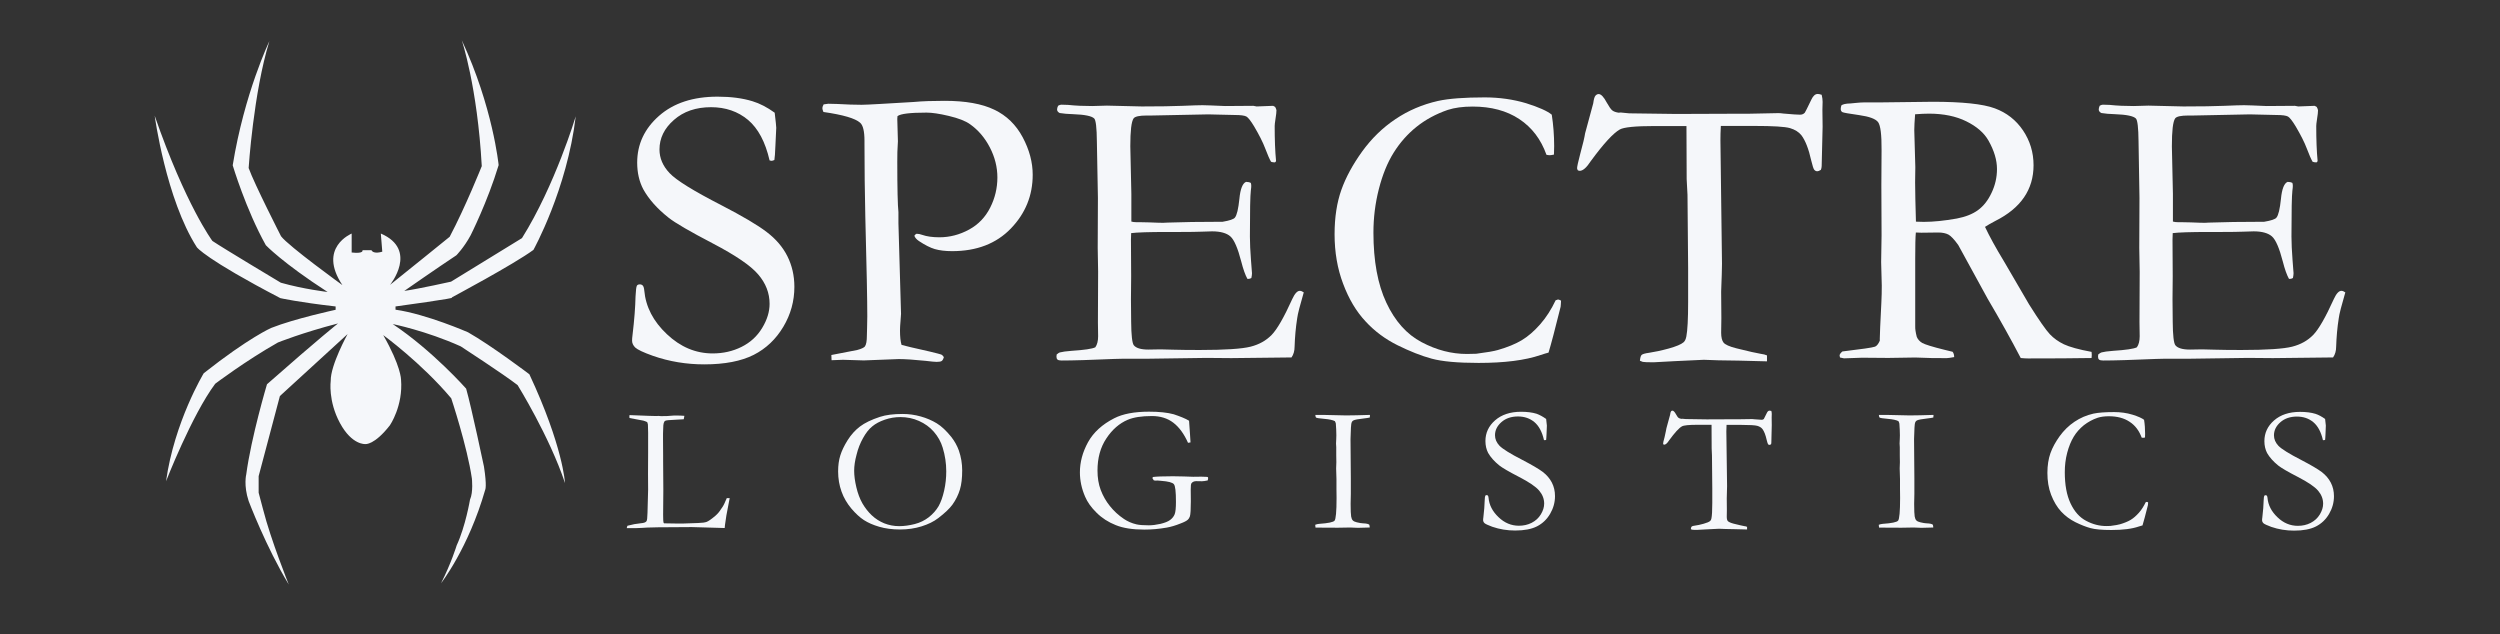
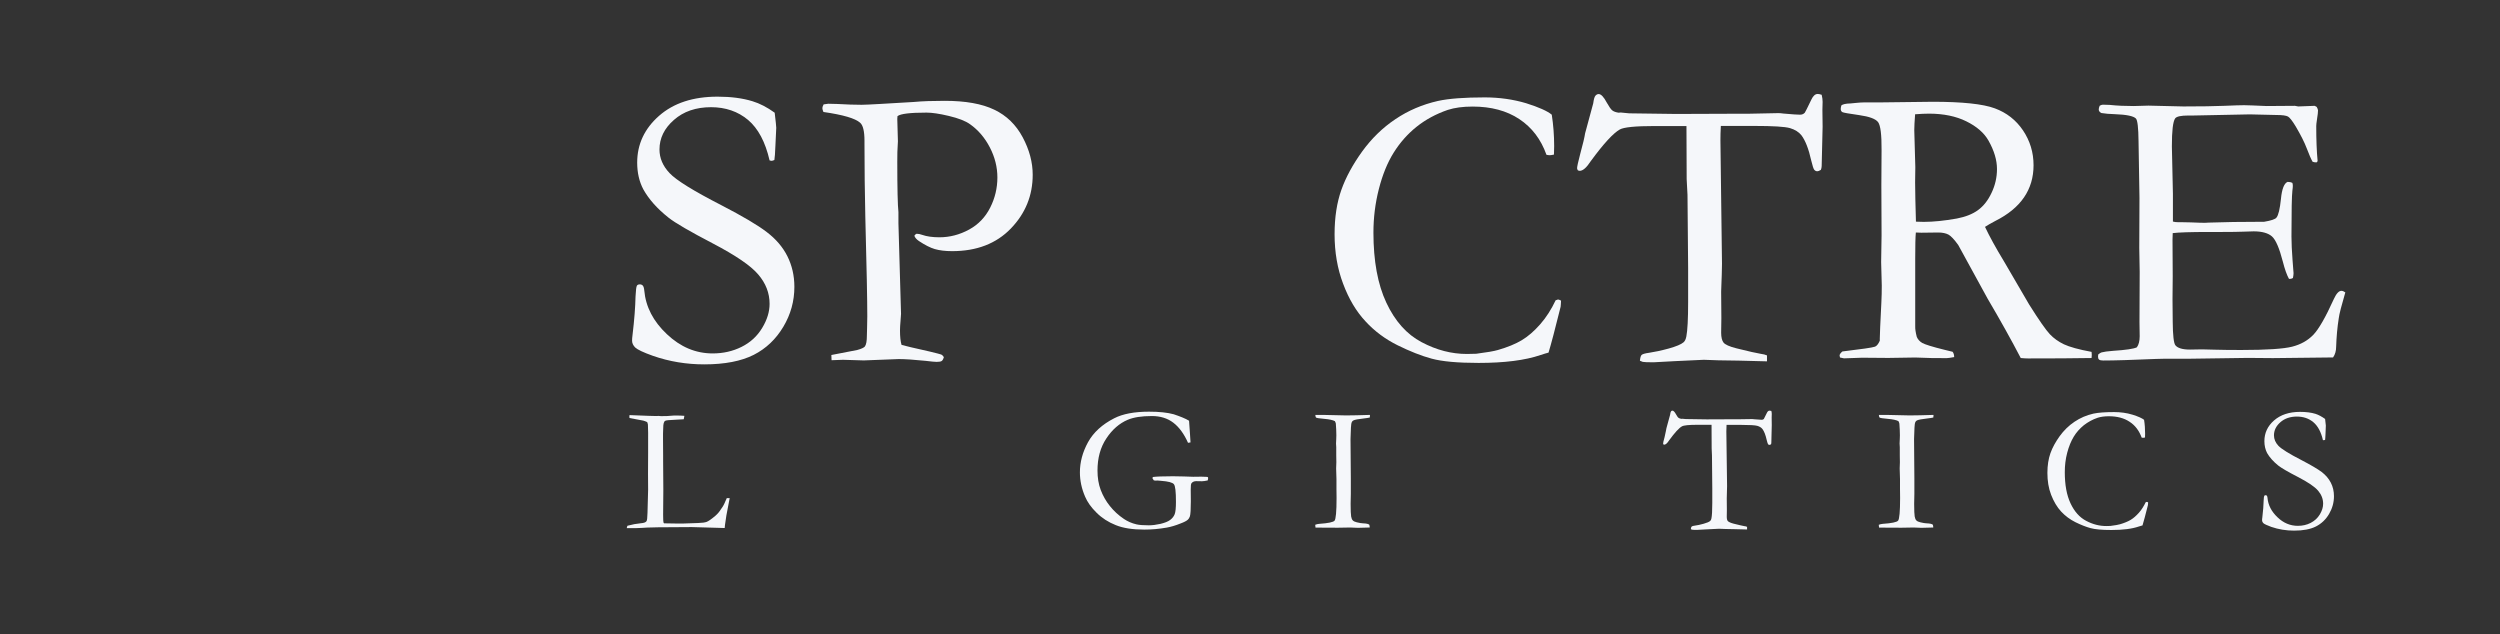
<svg xmlns="http://www.w3.org/2000/svg" version="1.1" x="0px" y="0px" viewBox="0 0 240 60.9" style="enable-background:new 0 0 240 60.9;" xml:space="preserve">
  <rect x="0" y="0" width="240" height="60.9" fill="#333333" stroke="none" />
  <style type="text/css">
	.st0{display:none;}
	.st1{display:inline;opacity:0.48;fill:#D9D8D6;}
	.st2{fill:#F5F7FA;}
	.st3{fill:#D9D8D6;}
</style>
  <g id="achtergrond__x5F_exz">
</g>
  <g id="tekst">
</g>
  <g id="oude_spin" class="st0">
-     <path id="oude_spin_00000177475366002962091830000004507215763467697562_" class="st1" d="M82.75-100.22   c0,0-38.99,20.37-55.4,58.27c0,0-8.21,11.16-9.4,56.32c0,0-1.2,27.81,10.09,61.28c0,0,4.45,12.58,6.67,17.36   c0,0,0.34,1.95-0.17,3.72c-0.51,1.77-3.42-3.19-3.42-3.19s-7.69-6.91-15.22-23.02c0,0-13.85-24.8-14.02-63.23   c0,0-3.42-51.72,24.96-84.13c0,0,15.9-20.01,45.65-35.42c0,0-8.21,0.53-20.86,4.25c0,0-29.41,10.45-45.65,21.08   c0,0-19.49,12.04-38.64,44.28c0,0-13.68,24.09-19.32,71.02c0,0-1.2,15.94-2.39,11.69c-1.2-4.25-6.33-26.04-1.71-54.55   c0,0,4.27-37.19,25.14-61.64c0,0,27.36-43.04,100.71-52.78c0,0,3.25-1.77-0.17-1.77c-3.42,0-39.5-7.26-72.33-27.81   c0,0-32.15-21.43-39.84-65.53c0,0-6.67-32.94-0.51-51.54c0,0,1.54-3.9,3.93,9.74c0,0,3.76,38.97,16.41,57.56   s30.44,50.83,101.4,62.52c0,0,1.71,0.53-0.68-1.24s-17.1-9.92-24.28-16.65s-34.03-31.35-35.39-53.84   c-1.37-22.49-4.27-45.7,8.55-70.14c0,0,4.96-13.11,19.83-29.22c0,0,1.88,2.48-2.91,12.4c-4.79,9.92-18.47,39.67-8.38,86.08   c0,0,4.27,28.52,55.74,59.86c0,0,1.88,1.06,1.54-1.42c0,0-0.68-24.8,13.17-32.23v15.41c0,0,8.21,1.42,8.38-2.3h8.04   c0,0,2.05,2.48,8.72,1.77l-1.2-15.41c0,0,13.85,4.07,13.34,34.54c0,0,41.14-17.69,55.08-55.41c0,0,17.43-38.12-9.3-99.92   c0,0-1.84-5.19,3.13-0.95c0,0,23.95,30.26,26.44,60.82c0,0,7.16,47.51-21.91,76.1c0,0-21.47,22.85-42.36,31.77   c0,0,0,1.36,3.07,0.91c0,0,53.9-9.08,81.65-37.07c0,0,20.45-18.16,30.53-54.77c0,0,6.87-22.24,8.03-38.13c0,0,2.04-2.12,2.63,2.72   c0.58,4.84,3.8,35.71-4.53,63.7c0,0-12.71,38.43-48.49,57.04c0,0-31.84,16.95-60.18,20.12c0,0-4.09,1.97,2.04,2.57   c0,0,37.98,2.12,79.46,33.89c0,0,28.48,21.48,39,61.28c0,0,9.64,27.84,3.94,69.29c0,0-1.46,7.41-2.78,0.15   c0,0-2.34-29.35-11.1-55.98c0,0-9.2-36.61-43.38-63.54c0,0-37.1-24.36-67.04-29.65c0,0-6.13-1.06,1.02,3.18   c0,0,30.09,15.73,49.66,44.94c0,0,12.56,13.31,16.21,55.53c0,0,3.07,36.31-7.3,64.45c0,0-10.08,26.78-22.35,39.03   c0,0-3.51,4.99-2.48-0.91c0,0,7.89-19.21,13.58-47.81c0,0,5.84-36.46-0.73-68.69c0,0-4.24-29.65-29.07-52.35   c0,0-14.31-13.16-29.07-23.75c0,0-7.6-4.84-1.02,3.63c0,0,11.98,18.16,10.37,40.85c0,0,2.19,63.09-50.1,64.15   c0,0-36.08-0.45-44.11-47.05C71.66-38,63.31-71.5,82.75-100.22z" />
-   </g>
+     </g>
  <g id="nieuw_spin">
    <g>
      <g>
        <g>
          <path class="st2" d="M74.37,10.82c0.1,0.84,0.15,1.32,0.15,1.45l-0.08,1.7c-0.03,0.72-0.06,1.19-0.1,1.39      c-0.11,0.05-0.21,0.08-0.29,0.08l-0.17-0.04c-0.41-1.78-1.1-3.07-2.07-3.89c-0.97-0.81-2.16-1.22-3.55-1.22      c-1.45,0-2.64,0.41-3.56,1.22c-0.93,0.81-1.39,1.76-1.39,2.84c0,0.83,0.32,1.58,0.97,2.27c0.65,0.69,2.3,1.71,4.97,3.08      c2.03,1.05,3.49,1.91,4.36,2.58c0.88,0.67,1.54,1.44,1.98,2.32c0.44,0.88,0.67,1.86,0.67,2.94c0,1.36-0.35,2.64-1.06,3.83      c-0.71,1.19-1.65,2.09-2.85,2.7c-1.19,0.6-2.77,0.91-4.74,0.91c-1.71,0-3.36-0.27-4.93-0.82c-0.93-0.33-1.49-0.6-1.7-0.8      c-0.2-0.2-0.3-0.42-0.3-0.65c0-0.14,0.01-0.32,0.04-0.53c0.18-1.5,0.27-2.73,0.29-3.7c0.03-0.6,0.07-0.95,0.13-1.05      c0.05-0.09,0.15-0.13,0.29-0.13c0.11,0,0.21,0.04,0.28,0.12c0.07,0.08,0.12,0.24,0.14,0.47c0.14,1.56,0.86,2.96,2.17,4.19      c1.3,1.23,2.76,1.85,4.4,1.85c1,0,1.93-0.21,2.77-0.63c0.84-0.42,1.5-1.02,1.98-1.82c0.48-0.79,0.71-1.56,0.71-2.31      c0-1.03-0.36-1.97-1.09-2.82c-0.72-0.85-2.18-1.84-4.36-2.98c-2.18-1.14-3.61-1.96-4.27-2.49c-1.07-0.85-1.87-1.75-2.4-2.7      c-0.39-0.74-0.59-1.59-0.59-2.57c0-1.76,0.7-3.26,2.1-4.49c1.4-1.23,3.27-1.84,5.62-1.84c1.3,0,2.41,0.15,3.35,0.44      C72.94,9.93,73.65,10.3,74.37,10.82z" />
          <path class="st2" d="M79.07,10.02c0.23-0.04,0.37-0.06,0.44-0.06c0.43,0,1.14,0.03,2.13,0.08c0.52,0.01,0.88,0.02,1.07,0.02      c0.28,0,0.87-0.03,1.77-0.08l3.24-0.19c0.85-0.08,1.84-0.11,2.97-0.11c1.99,0,3.58,0.28,4.76,0.85      c1.18,0.56,2.09,1.45,2.73,2.65c0.64,1.2,0.96,2.4,0.96,3.6c0,1.99-0.7,3.71-2.1,5.16c-1.4,1.45-3.28,2.17-5.64,2.17      c-0.66,0-1.21-0.07-1.66-0.2c-0.44-0.13-0.95-0.39-1.52-0.77c-0.24-0.16-0.39-0.34-0.44-0.51c0.05-0.09,0.12-0.15,0.21-0.19      c0.18,0,0.36,0.04,0.55,0.11c0.43,0.15,0.98,0.23,1.64,0.23c1,0,1.95-0.25,2.85-0.74c0.9-0.49,1.57-1.2,2.03-2.11      c0.46-0.91,0.69-1.88,0.69-2.89c0-0.99-0.24-1.95-0.72-2.88c-0.48-0.93-1.12-1.68-1.9-2.23c-0.44-0.32-1.12-0.58-2.04-0.8      c-0.92-0.22-1.63-0.32-2.14-0.32c-1.57,0-2.5,0.11-2.79,0.34l-0.02,0.27l0.06,2.15l-0.02,0.38c-0.03,0.34-0.04,0.87-0.04,1.58      c0,2.59,0.04,4.2,0.11,4.83v1.07l0.25,8.7c0,0.13-0.02,0.36-0.05,0.7c-0.03,0.34-0.05,0.64-0.05,0.89      c0,0.61,0.05,1.07,0.15,1.39c0.3,0.09,1.19,0.3,2.67,0.63c0.69,0.17,1.06,0.26,1.12,0.29c0.1,0.04,0.19,0.12,0.27,0.25      c-0.05,0.19-0.12,0.31-0.2,0.37c-0.08,0.06-0.24,0.09-0.49,0.09c-0.15,0-0.51-0.03-1.07-0.1c-1.09-0.11-1.95-0.17-2.57-0.17      l-3.35,0.13l-2-0.06c-0.13,0-0.5,0.01-1.1,0.04l-0.02-0.5l2.48-0.48c0.41-0.11,0.65-0.23,0.74-0.34      c0.13-0.18,0.19-0.53,0.19-1.05c0-0.11,0.01-0.36,0.02-0.74c0.01-0.27,0.02-0.63,0.02-1.1c0-1.5-0.06-4.69-0.19-9.57      c-0.05-2.28-0.08-4.61-0.08-6.97v-0.32c0-0.91-0.14-1.49-0.42-1.73c-0.47-0.42-1.64-0.76-3.52-1.03      c-0.06-0.14-0.1-0.25-0.1-0.34C78.95,10.28,78.99,10.16,79.07,10.02z" />
-           <path class="st2" d="M101.44,34.03c0.13-0.11,0.23-0.18,0.32-0.2c0.22-0.06,0.58-0.11,1.1-0.15c1.23-0.08,1.99-0.19,2.29-0.34      c0.18-0.25,0.27-0.61,0.27-1.07l-0.02-1.33l0.02-4.85l-0.04-2.29l0.02-4.79l-0.1-5.44c-0.01-1.3-0.1-2.03-0.25-2.19      c-0.23-0.24-0.91-0.38-2.04-0.42c-0.48-0.01-0.91-0.05-1.28-0.11c-0.17-0.09-0.25-0.2-0.25-0.34c0-0.1,0.03-0.22,0.1-0.36      c0.11-0.06,0.22-0.1,0.3-0.1c0.18,0,0.39,0.01,0.65,0.02c0.75,0.08,1.52,0.11,2.32,0.11l1.41-0.04l3.35,0.08      c1.68,0,2.98-0.02,3.92-0.06s1.58-0.06,1.91-0.06c0.29,0,1.02,0.03,2.17,0.08l2.71-0.02l0.32,0.06l1.58-0.06l0.19,0.1      c0.06,0.1,0.11,0.21,0.13,0.32c0,0.18-0.03,0.45-0.09,0.82c-0.06,0.37-0.08,0.6-0.08,0.69c0,1.32,0.04,2.44,0.13,3.35      c-0.01,0.08-0.05,0.13-0.11,0.15c-0.14,0-0.26-0.02-0.37-0.06c-0.14-0.24-0.33-0.67-0.56-1.28s-0.59-1.31-1.06-2.11      c-0.32-0.53-0.57-0.85-0.74-0.95c-0.18-0.1-0.55-0.15-1.11-0.15c-0.11,0-0.69-0.01-1.73-0.04c-0.28-0.01-0.55-0.02-0.82-0.02      l-5.43,0.11h-0.48c-0.7,0-1.12,0.09-1.26,0.27c-0.22,0.31-0.32,1.2-0.32,2.69c0,0.15,0.03,1.68,0.1,4.57v2.65      c0.14,0.04,0.29,0.06,0.46,0.06h0.32c0.22,0,0.53,0.01,0.95,0.02c0.66,0.03,1.11,0.04,1.33,0.04c0.15,0,0.29-0.01,0.4-0.02      c1.37-0.05,3.14-0.08,5.3-0.08c0.67-0.11,1.07-0.25,1.18-0.4c0.19-0.23,0.33-0.83,0.43-1.79c0.09-0.96,0.31-1.51,0.64-1.64      c0.17,0,0.32,0.03,0.46,0.1c0.03,0.1,0.04,0.2,0.04,0.29s-0.01,0.23-0.04,0.44c-0.06,0.47-0.09,1.94-0.09,4.42      c0,0.66,0.04,1.4,0.1,2.21c0.07,0.81,0.1,1.25,0.1,1.31c0,0.11-0.02,0.27-0.06,0.46c-0.1,0.05-0.18,0.08-0.25,0.08h-0.13      c-0.2-0.36-0.4-0.91-0.59-1.66c-0.33-1.28-0.68-2.09-1.04-2.41c-0.36-0.32-0.95-0.49-1.76-0.49c-0.18,0-0.5,0.01-0.97,0.03      s-1.17,0.03-2.09,0.03h-1.24c-1.77,0-2.92,0.04-3.47,0.11l-0.02,0.63l0.02,3.51l-0.02,2.21l0.02,2.16      c0.01,1.3,0.1,2.05,0.25,2.25c0.22,0.28,0.69,0.42,1.41,0.42l1.16-0.02c0.1,0,0.5,0.01,1.19,0.03c0.69,0.02,1.55,0.03,2.56,0.03      c2.45,0,4.08-0.11,4.9-0.32s1.48-0.58,2.01-1.12c0.53-0.54,1.19-1.69,1.99-3.46c0.24-0.52,0.48-0.78,0.72-0.78      c0.11,0,0.24,0.05,0.38,0.15c-0.37,1.26-0.58,2.08-0.63,2.48c-0.14,0.89-0.22,1.8-0.25,2.72c0,0.42-0.1,0.77-0.3,1.05h-0.42      l-5.35,0.06l-2.4-0.02l-5.71,0.08h-2.32c-0.29,0-0.57,0.01-0.82,0.02c-2.29,0.1-3.97,0.15-5.05,0.15      c-0.19,0-0.32-0.03-0.39-0.09s-0.1-0.16-0.1-0.28L101.44,34.03z" />
          <path class="st2" d="M148.97,11.01c0.15,0.98,0.23,1.98,0.23,3.01c0,0.2-0.01,0.48-0.02,0.82c-0.18,0.04-0.31,0.06-0.4,0.06      c-0.08,0-0.18-0.01-0.32-0.04c-0.53-1.49-1.4-2.63-2.61-3.43c-1.21-0.8-2.7-1.2-4.48-1.2c-0.94,0-1.73,0.11-2.38,0.32      c-1.14,0.39-2.15,0.94-3.01,1.63c-0.86,0.69-1.59,1.52-2.19,2.48c-0.6,0.96-1.07,2.12-1.42,3.49c-0.35,1.37-0.52,2.76-0.52,4.18      c0,2.72,0.41,4.96,1.24,6.73s1.96,3.04,3.39,3.79c1.43,0.76,2.88,1.13,4.34,1.13l0.9-0.02c1.02-0.13,1.71-0.25,2.08-0.36      c0.93-0.27,1.69-0.58,2.29-0.94c0.6-0.36,1.19-0.87,1.77-1.53c0.58-0.66,1.07-1.43,1.48-2.3l0.23-0.08      c0.06,0,0.16,0.04,0.29,0.11c-0.01,0.3-0.03,0.5-0.04,0.59c-0.53,2.15-0.92,3.61-1.16,4.4c-0.2,0.05-0.46,0.13-0.76,0.23      c-1.49,0.51-3.47,0.76-5.96,0.76c-2.01,0-3.51-0.14-4.5-0.41c-1-0.27-2.08-0.7-3.26-1.28c-1.17-0.58-2.21-1.34-3.09-2.3      c-0.89-0.95-1.61-2.16-2.15-3.61c-0.55-1.45-0.82-3.04-0.82-4.75c0-1.63,0.22-3.04,0.65-4.26c0.43-1.21,1.1-2.44,2-3.69      c0.9-1.24,1.96-2.28,3.19-3.1c1.23-0.83,2.59-1.41,4.09-1.75c1.05-0.23,2.55-0.34,4.48-0.34c1.41,0,2.74,0.19,3.98,0.56      C147.72,10.29,148.55,10.66,148.97,11.01z" />
          <path class="st2" d="M152.17,12.8l0.78-2.88c0.05-0.38,0.12-0.63,0.21-0.73s0.19-0.16,0.31-0.16c0.23,0,0.49,0.27,0.78,0.82      c0.22,0.39,0.39,0.64,0.53,0.75c0.14,0.11,0.34,0.18,0.61,0.22l0.19-0.02l0.82,0.08l4.5,0.06l5.31-0.02h1.56l2.95-0.06      c0.13,0,0.29,0.01,0.48,0.04c0.86,0.08,1.4,0.11,1.6,0.11c0.19,0,0.34-0.06,0.46-0.19c0.04-0.05,0.25-0.47,0.63-1.26      c0.17-0.36,0.37-0.54,0.61-0.54c0.1,0,0.23,0.03,0.38,0.08c0.06,0.25,0.09,0.48,0.09,0.68l-0.02,0.76l0.02,1.61      c0,0.39-0.03,1.65-0.09,3.78c0,0.14-0.03,0.26-0.08,0.38c-0.14,0.09-0.26,0.13-0.36,0.13s-0.19-0.05-0.27-0.14      c-0.08-0.09-0.17-0.39-0.29-0.88c-0.25-1.13-0.57-1.94-0.95-2.44c-0.25-0.31-0.62-0.54-1.09-0.68      c-0.48-0.14-1.62-0.21-3.42-0.21c-1.45,0-2.52,0-3.22,0c-0.03,0.51-0.04,0.97-0.04,1.39l0.15,11.84c0,0.47-0.03,1.36-0.08,2.67      l0.02,2.54l-0.02,1.41c0,0.44,0.08,0.76,0.23,0.95c0.15,0.19,0.56,0.38,1.24,0.55c1.17,0.29,1.95,0.47,2.34,0.53      c0.24,0.03,0.44,0.08,0.59,0.15v0.57l-2.71-0.07c-1.49-0.01-2.6-0.04-3.35-0.08l-2.78,0.13l-2.04,0.11      c-0.57,0-0.92-0.01-1.05-0.04l-0.27-0.11c0.03-0.29,0.08-0.48,0.17-0.56c0.09-0.08,0.32-0.15,0.7-0.2      c0.53-0.08,1.16-0.21,1.89-0.41c0.72-0.2,1.2-0.4,1.43-0.6c0.13-0.11,0.22-0.3,0.27-0.57c0.11-0.56,0.17-1.66,0.17-3.3v-3.24      L162,18.71l-0.08-1.52l-0.02-5.09c-0.8,0-1.82,0-3.07,0c-1.83,0-2.94,0.11-3.33,0.33c-0.62,0.35-1.55,1.35-2.78,3.03      c-0.41,0.63-0.76,0.94-1.07,0.94l-0.17-0.04c-0.05-0.08-0.08-0.15-0.08-0.21c0-0.15,0.1-0.61,0.3-1.37      C151.97,13.81,152.12,13.14,152.17,12.8z" />
          <path class="st2" d="M176.87,33.74c1.84-0.22,2.89-0.37,3.13-0.46c0.16-0.06,0.32-0.25,0.46-0.57V32.5      c0-0.32,0.05-1.47,0.15-3.44c0.03-0.56,0.04-1.1,0.04-1.64l-0.06-2.26l0.04-2.57l-0.02-4.78l0.02-3.43      c0.01-1.45-0.1-2.33-0.33-2.65c-0.24-0.32-0.84-0.54-1.82-0.68s-1.52-0.23-1.62-0.29s-0.15-0.17-0.15-0.3      c0-0.09,0.02-0.2,0.06-0.34c0.13-0.11,0.42-0.18,0.88-0.19c0.06,0,0.24-0.02,0.52-0.05c0.29-0.03,0.56-0.05,0.81-0.05h1.56      l5.01-0.06c2.83,0,4.82,0.21,5.95,0.63c1.14,0.42,2.04,1.13,2.71,2.12c0.67,1,1.01,2.11,1.01,3.34c0,2.34-1.22,4.12-3.67,5.35      c-0.42,0.22-0.75,0.41-0.99,0.57c0.43,0.91,1.03,2.01,1.81,3.29l2.42,4.15c0.96,1.53,1.63,2.48,2,2.87      c0.37,0.39,0.82,0.71,1.34,0.96c0.53,0.25,1.41,0.5,2.66,0.73c0.01,0.13,0.02,0.23,0.02,0.3s-0.01,0.17-0.02,0.29      c-1.74,0.03-3.78,0.04-6.11,0.04c-0.17,0-0.39-0.01-0.69-0.04c-0.9-1.73-1.96-3.63-3.18-5.7l-2.82-5.15      c-0.38-0.53-0.7-0.87-0.94-1c-0.25-0.13-0.58-0.2-0.98-0.2l-1.62,0.02l-0.53-0.02c-0.04,0.41-0.06,1.24-0.06,2.5v6.51      c-0.01,0.24,0.04,0.58,0.15,1.01c0.1,0.24,0.28,0.44,0.52,0.58s0.96,0.37,2.14,0.66l0.78,0.19c0.1,0.13,0.15,0.3,0.15,0.51      c-0.34,0.06-0.58,0.1-0.72,0.1c-1.14,0-1.95-0.01-2.42-0.04c-0.24-0.01-0.44-0.02-0.59-0.02l-2.59,0.04l-2.53-0.02      c-0.11,0-0.69,0.02-1.73,0.06l-0.38-0.08l-0.04-0.19C176.6,34.02,176.69,33.89,176.87,33.74z M183.93,21.28      c0.34,0.01,0.6,0.02,0.76,0.02c0.91,0,1.97-0.11,3.16-0.32c0.84-0.16,1.52-0.43,2.04-0.81s0.96-0.93,1.3-1.66      c0.35-0.73,0.52-1.5,0.52-2.28c0-0.86-0.27-1.77-0.82-2.74c-0.42-0.74-1.13-1.35-2.12-1.84s-2.19-0.74-3.59-0.74      c-0.34,0-0.79,0.02-1.33,0.06c-0.05,0.66-0.08,1.17-0.08,1.52l0.1,3.56l-0.02,1.46C183.86,18.48,183.88,19.74,183.93,21.28z" />
          <path class="st2" d="M201.43,34.03c0.13-0.11,0.24-0.18,0.32-0.2c0.22-0.06,0.58-0.11,1.1-0.15c1.23-0.08,1.99-0.19,2.29-0.34      c0.18-0.25,0.27-0.61,0.27-1.07l-0.02-1.33l0.02-4.85l-0.04-2.29l0.02-4.79l-0.09-5.44c-0.01-1.3-0.1-2.03-0.25-2.19      c-0.23-0.24-0.91-0.38-2.04-0.42c-0.48-0.01-0.91-0.05-1.28-0.11c-0.17-0.09-0.25-0.2-0.25-0.34c0-0.1,0.03-0.22,0.09-0.36      c0.11-0.06,0.22-0.1,0.3-0.1c0.18,0,0.39,0.01,0.65,0.02c0.75,0.08,1.52,0.11,2.32,0.11l1.41-0.04l3.35,0.08      c1.68,0,2.98-0.02,3.92-0.06s1.58-0.06,1.91-0.06c0.29,0,1.02,0.03,2.17,0.08l2.71-0.02l0.32,0.06l1.58-0.06l0.19,0.1      c0.06,0.1,0.11,0.21,0.13,0.32c0,0.18-0.03,0.45-0.09,0.82c-0.06,0.37-0.08,0.6-0.08,0.69c0,1.32,0.04,2.44,0.13,3.35      c-0.01,0.08-0.05,0.13-0.11,0.15c-0.14,0-0.26-0.02-0.37-0.06c-0.14-0.24-0.33-0.67-0.56-1.28s-0.59-1.31-1.06-2.11      c-0.32-0.53-0.57-0.85-0.74-0.95c-0.18-0.1-0.55-0.15-1.11-0.15c-0.11,0-0.69-0.01-1.73-0.04c-0.28-0.01-0.55-0.02-0.82-0.02      l-5.43,0.11h-0.48c-0.7,0-1.12,0.09-1.26,0.27c-0.22,0.31-0.32,1.2-0.32,2.69c0,0.15,0.03,1.68,0.1,4.57v2.65      c0.14,0.04,0.29,0.06,0.46,0.06h0.32c0.22,0,0.53,0.01,0.95,0.02c0.66,0.03,1.11,0.04,1.33,0.04c0.15,0,0.29-0.01,0.4-0.02      c1.37-0.05,3.14-0.08,5.3-0.08c0.67-0.11,1.07-0.25,1.18-0.4c0.19-0.23,0.33-0.83,0.43-1.79c0.09-0.96,0.31-1.51,0.64-1.64      c0.17,0,0.32,0.03,0.46,0.1c0.03,0.1,0.04,0.2,0.04,0.29s-0.01,0.23-0.04,0.44c-0.06,0.47-0.09,1.94-0.09,4.42      c0,0.66,0.04,1.4,0.1,2.21c0.07,0.81,0.1,1.25,0.1,1.31c0,0.11-0.02,0.27-0.06,0.46c-0.1,0.05-0.18,0.08-0.25,0.08h-0.13      c-0.2-0.36-0.4-0.91-0.59-1.66c-0.33-1.28-0.68-2.09-1.04-2.41c-0.36-0.32-0.95-0.49-1.76-0.49c-0.18,0-0.5,0.01-0.97,0.03      s-1.17,0.03-2.09,0.03h-1.24c-1.77,0-2.92,0.04-3.47,0.11l-0.02,0.63l0.02,3.51l-0.02,2.21l0.02,2.16      c0.01,1.3,0.1,2.05,0.25,2.25c0.22,0.28,0.69,0.42,1.41,0.42l1.16-0.02c0.1,0,0.5,0.01,1.19,0.03c0.69,0.02,1.55,0.03,2.56,0.03      c2.45,0,4.08-0.11,4.9-0.32s1.48-0.58,2.01-1.12c0.53-0.54,1.19-1.69,1.99-3.46c0.24-0.52,0.48-0.78,0.72-0.78      c0.11,0,0.24,0.05,0.38,0.15c-0.37,1.26-0.58,2.08-0.63,2.48c-0.14,0.89-0.22,1.8-0.25,2.72c0,0.42-0.1,0.77-0.3,1.05h-0.42      l-5.35,0.06l-2.4-0.02l-5.71,0.08h-2.32c-0.29,0-0.56,0.01-0.82,0.02c-2.29,0.1-3.97,0.15-5.05,0.15      c-0.19,0-0.32-0.03-0.39-0.09c-0.07-0.06-0.1-0.16-0.1-0.28L201.43,34.03z" />
        </g>
      </g>
      <g>
        <g>
          <path class="st2" d="M60.17,50.7c0.01-0.08,0.03-0.16,0.07-0.23c0.44-0.12,0.87-0.2,1.29-0.24c0.28-0.02,0.45-0.08,0.53-0.19      c0.06-0.07,0.09-0.34,0.1-0.81l0.06-2.23l-0.01-1.51l0.01-1.98v-0.52c0.01-1.19,0-1.93-0.02-2.23      c-0.01-0.06-0.03-0.14-0.07-0.24c-0.15-0.07-0.27-0.11-0.37-0.14c-0.1-0.02-0.54-0.1-1.33-0.25c-0.01-0.06-0.01-0.11-0.01-0.14      c0-0.03,0-0.08,0.01-0.14c0.11,0,0.28,0.01,0.53,0.02l1.29,0.05l0.75,0.02l0.22-0.01c0.03,0,0.11,0.01,0.25,0.02      c0.33,0,0.53,0,0.58-0.01l0.68-0.05c0.46,0,0.78,0.01,0.97,0.03c-0.01,0.1-0.03,0.21-0.06,0.33c-0.06,0.01-0.36,0.03-0.88,0.05      c-0.52,0.02-0.83,0.05-0.9,0.1c-0.13,0.07-0.19,0.3-0.19,0.68c0,0.09-0.01,0.27-0.02,0.55v0.51l0.01,1.56v0.53l0.02,2.8      l-0.02,2.38l0.01,0.52c0,0.17,0.03,0.27,0.08,0.31c0.14,0.01,0.56,0.01,1.24,0.02h0.57l1.46-0.05c0.38-0.01,0.66-0.05,0.82-0.11      c0.16-0.06,0.44-0.25,0.82-0.57c0.23-0.2,0.41-0.41,0.54-0.63c0.03-0.04,0.08-0.11,0.14-0.2c0.11-0.15,0.25-0.44,0.43-0.88h0.28      c-0.03,0.2-0.07,0.39-0.11,0.57c-0.16,0.79-0.28,1.46-0.34,1.99c-0.01,0.11-0.02,0.22-0.03,0.31l-3.16-0.09      c-2.72,0-4.33,0.03-4.84,0.08c-0.16,0.01-0.32,0.02-0.5,0.02H60.17z" />
-           <path class="st2" d="M80.46,45.25c0-0.57,0.07-1.09,0.21-1.53c0.14-0.45,0.37-0.93,0.7-1.46c0.33-0.52,0.72-0.96,1.18-1.31      c0.46-0.35,1.1-0.66,1.92-0.93c0.58-0.19,1.3-0.28,2.18-0.28c0.59,0,1.17,0.08,1.74,0.24s1.08,0.38,1.54,0.66      c0.46,0.28,0.92,0.72,1.39,1.3c0.32,0.41,0.56,0.84,0.73,1.31c0.21,0.61,0.32,1.25,0.32,1.9c0,0.74-0.07,1.36-0.22,1.85      s-0.38,0.98-0.72,1.45c-0.27,0.37-0.72,0.8-1.36,1.29c-0.43,0.33-0.96,0.59-1.6,0.79c-0.64,0.2-1.32,0.3-2.06,0.3      c-0.75,0-1.42-0.09-2-0.26c-0.59-0.17-1.08-0.39-1.47-0.64c-0.39-0.25-0.79-0.62-1.21-1.11c-0.41-0.49-0.73-1.03-0.94-1.62      C80.57,46.59,80.46,45.95,80.46,45.25z M86.33,50.51c0.47,0,0.97-0.07,1.48-0.2c0.51-0.13,0.96-0.35,1.36-0.66      c0.39-0.31,0.7-0.66,0.93-1.05c0.22-0.39,0.4-0.89,0.54-1.51s0.2-1.23,0.2-1.84c0-0.77-0.11-1.52-0.34-2.27      c-0.17-0.57-0.46-1.08-0.85-1.53c-0.39-0.45-0.87-0.79-1.43-1.04s-1.15-0.37-1.78-0.37c-0.51,0-1.01,0.08-1.5,0.25      c-0.49,0.17-0.89,0.38-1.21,0.65c-0.32,0.26-0.61,0.63-0.88,1.12c-0.27,0.48-0.48,1.01-0.62,1.59C82.07,44.23,82,44.75,82,45.19      c0,0.47,0.07,1,0.21,1.59c0.14,0.59,0.33,1.1,0.58,1.54c0.25,0.43,0.55,0.82,0.9,1.15s0.76,0.59,1.2,0.77      C85.35,50.42,85.82,50.51,86.33,50.51z" />
          <path class="st2" d="M114.15,40.39l0.09,1.29c0.03,0.39,0.05,0.65,0.05,0.79l-0.24,0.04c-0.38-0.86-0.85-1.5-1.41-1.93      s-1.25-0.64-2.06-0.64c-0.99,0-1.76,0.12-2.32,0.36c-0.8,0.34-1.49,0.94-2.05,1.79c-0.57,0.85-0.85,1.88-0.85,3.08      c0,0.69,0.1,1.32,0.31,1.87s0.5,1.07,0.88,1.54c0.38,0.48,0.83,0.89,1.35,1.24c0.34,0.23,0.74,0.41,1.21,0.52      c0.27,0.06,0.66,0.09,1.18,0.09c0.34,0,0.71-0.05,1.12-0.14c0.41-0.1,0.72-0.22,0.93-0.38s0.35-0.34,0.43-0.55      c0.08-0.2,0.12-0.6,0.12-1.18c0-0.97-0.06-1.54-0.2-1.7c-0.13-0.16-0.54-0.27-1.22-0.32l-0.34-0.03l-0.23,0.01      c-0.04-0.01-0.08-0.01-0.14-0.03l-0.13-0.21c0-0.03,0.02-0.06,0.06-0.11c0.29-0.04,0.93-0.07,1.91-0.07      c0.22,0,0.58,0.01,1.07,0.02l0.87,0.03l0.79-0.01c0.15,0,0.34,0.01,0.55,0.02c0.04,0.01,0.07,0.02,0.08,0.03      c0.01,0.01,0.02,0.04,0.02,0.07c0,0.06-0.01,0.14-0.04,0.24c-0.24,0.05-0.42,0.08-0.55,0.08l-0.55-0.01      c-0.19,0-0.34,0.06-0.45,0.19c-0.06,0.06-0.08,0.27-0.08,0.63l0.01,1.11c0,0.76-0.03,1.25-0.09,1.45      c-0.04,0.12-0.11,0.24-0.21,0.33c-0.11,0.1-0.33,0.22-0.68,0.35c-0.49,0.2-0.94,0.33-1.34,0.4c-0.74,0.13-1.46,0.19-2.15,0.19      c-1.12,0-2.03-0.14-2.74-0.43c-0.71-0.28-1.33-0.68-1.84-1.19c-0.52-0.51-0.88-1.02-1.1-1.54c-0.33-0.76-0.5-1.54-0.5-2.33      c0-0.99,0.26-1.95,0.78-2.9c0.52-0.94,1.36-1.71,2.52-2.3c0.82-0.42,1.93-0.63,3.33-0.63c0.97,0,1.76,0.08,2.38,0.25      C113.3,39.98,113.79,40.17,114.15,40.39z" />
          <path class="st2" d="M126.26,50.38c0.12-0.05,0.25-0.08,0.38-0.09c0.86-0.06,1.36-0.16,1.48-0.31s0.19-0.87,0.19-2.17      l-0.01-0.89v-0.93l-0.03-1.02l0.02-0.6l-0.01-0.66v-0.78l-0.02-0.35l0.02-0.44c0-0.1,0.01-0.22,0.01-0.35      c0-0.36-0.02-0.73-0.05-1.13c-0.02-0.08-0.05-0.16-0.09-0.23c-0.21-0.11-0.54-0.18-1.01-0.22c-0.47-0.04-0.73-0.08-0.79-0.12      c-0.04-0.03-0.07-0.12-0.08-0.26h0.71l2.24,0.05c0.58,0,1.34-0.02,2.3-0.05c0,0.09-0.01,0.17-0.02,0.25      c-0.11,0.03-0.3,0.06-0.57,0.09c-0.54,0.06-0.86,0.12-0.98,0.18c-0.07,0.03-0.13,0.08-0.16,0.14c-0.06,0.1-0.09,0.29-0.1,0.57      l-0.04,1.09l0.03,3.77v1.49c-0.01,0.47-0.02,0.79-0.02,0.96c0,0.63,0.02,1.04,0.05,1.21c0.03,0.17,0.08,0.3,0.16,0.38      s0.2,0.14,0.38,0.18c0.26,0.06,0.46,0.1,0.61,0.1c0.32,0.01,0.52,0.06,0.6,0.14c0.02,0.07,0.03,0.14,0.03,0.19v0.07      c-0.51,0.02-0.89,0.03-1.13,0.03c-0.14,0-0.39-0.01-0.75-0.03l-1.17,0.02l-1.99-0.01h-0.16L126.26,50.38z" />
-           <path class="st2" d="M148.43,40.22c0.04,0.37,0.07,0.59,0.07,0.64l-0.03,0.75c-0.01,0.32-0.03,0.53-0.04,0.62      c-0.05,0.02-0.09,0.03-0.13,0.03l-0.08-0.02c-0.18-0.79-0.49-1.36-0.92-1.72c-0.43-0.36-0.96-0.54-1.58-0.54      c-0.64,0-1.17,0.18-1.58,0.54s-0.62,0.78-0.62,1.26c0,0.37,0.14,0.7,0.43,1.01c0.29,0.3,1.02,0.76,2.21,1.37      c0.9,0.47,1.55,0.85,1.94,1.14c0.39,0.3,0.68,0.64,0.88,1.03c0.2,0.39,0.3,0.82,0.3,1.3c0,0.6-0.16,1.17-0.47,1.7      c-0.31,0.53-0.73,0.93-1.26,1.2c-0.53,0.27-1.23,0.4-2.1,0.4c-0.76,0-1.49-0.12-2.19-0.36c-0.41-0.15-0.66-0.27-0.75-0.35      c-0.09-0.09-0.13-0.19-0.13-0.29c0-0.06,0-0.14,0.02-0.24c0.08-0.67,0.12-1.21,0.13-1.64c0.01-0.26,0.03-0.42,0.06-0.46      c0.02-0.04,0.07-0.06,0.13-0.06c0.05,0,0.09,0.02,0.12,0.05c0.03,0.04,0.05,0.11,0.06,0.21c0.06,0.69,0.38,1.31,0.96,1.86      c0.57,0.55,1.23,0.82,1.95,0.82c0.45,0,0.86-0.09,1.23-0.28s0.67-0.46,0.88-0.81c0.21-0.35,0.32-0.69,0.32-1.03      c0-0.46-0.16-0.87-0.48-1.25c-0.32-0.38-0.97-0.82-1.94-1.32s-1.6-0.87-1.89-1.1c-0.47-0.38-0.83-0.78-1.07-1.2      c-0.17-0.33-0.26-0.71-0.26-1.14c0-0.78,0.31-1.45,0.93-1.99s1.45-0.82,2.49-0.82c0.57,0,1.07,0.06,1.49,0.19      C147.79,39.82,148.11,39.99,148.43,40.22z" />
          <path class="st2" d="M159.98,41.1l0.35-1.28c0.02-0.17,0.05-0.28,0.09-0.33c0.04-0.05,0.08-0.07,0.13-0.07      c0.1,0,0.22,0.12,0.35,0.36c0.1,0.17,0.17,0.29,0.24,0.33c0.06,0.05,0.15,0.08,0.27,0.1l0.08-0.01l0.36,0.03l2,0.03l2.36-0.01      h0.69l1.31-0.02c0.06,0,0.13,0.01,0.21,0.02c0.38,0.03,0.62,0.05,0.71,0.05c0.08,0,0.15-0.03,0.2-0.08      c0.02-0.02,0.11-0.21,0.28-0.56c0.07-0.16,0.16-0.24,0.27-0.24c0.04,0,0.1,0.01,0.17,0.03c0.03,0.11,0.04,0.21,0.04,0.3      l-0.01,0.34l0.01,0.71c0,0.17-0.01,0.73-0.04,1.68c0,0.06-0.01,0.12-0.03,0.17c-0.06,0.04-0.12,0.06-0.16,0.06      c-0.05,0-0.08-0.02-0.12-0.06c-0.03-0.04-0.08-0.17-0.13-0.39c-0.11-0.5-0.25-0.86-0.42-1.08c-0.11-0.14-0.28-0.24-0.49-0.3      c-0.21-0.06-0.72-0.09-1.52-0.09c-0.64,0-1.12,0-1.43,0c-0.01,0.23-0.02,0.43-0.02,0.62l0.07,5.25c0,0.21-0.01,0.6-0.03,1.18      l0.01,1.13l-0.01,0.63c0,0.2,0.03,0.34,0.1,0.42s0.25,0.17,0.55,0.25c0.52,0.13,0.87,0.21,1.04,0.24      c0.11,0.01,0.19,0.03,0.26,0.07v0.25l-1.2-0.03c-0.66-0.01-1.16-0.02-1.49-0.04l-1.23,0.06l-0.9,0.05      c-0.25,0-0.41-0.01-0.46-0.02l-0.12-0.05c0.01-0.13,0.04-0.21,0.08-0.25c0.04-0.04,0.14-0.07,0.31-0.09      c0.24-0.03,0.52-0.09,0.84-0.18s0.53-0.18,0.63-0.27c0.06-0.05,0.1-0.14,0.12-0.25c0.05-0.25,0.08-0.74,0.08-1.46v-1.44      l-0.03-3.14l-0.03-0.68l-0.01-2.26c-0.35,0-0.81,0-1.36,0c-0.81,0-1.31,0.05-1.48,0.15c-0.28,0.15-0.69,0.6-1.23,1.34      c-0.18,0.28-0.34,0.42-0.47,0.42l-0.08-0.02c-0.02-0.03-0.03-0.06-0.03-0.09c0-0.07,0.04-0.27,0.14-0.61      C159.89,41.54,159.96,41.25,159.98,41.1z" />
          <path class="st2" d="M180.36,50.38c0.12-0.05,0.25-0.08,0.38-0.09c0.86-0.06,1.36-0.16,1.48-0.31s0.19-0.87,0.19-2.17      l-0.01-0.89v-0.93l-0.03-1.02l0.02-0.6l-0.01-0.66v-0.78l-0.02-0.35l0.02-0.44c0-0.1,0.01-0.22,0.01-0.35      c0-0.36-0.02-0.73-0.05-1.13c-0.02-0.08-0.05-0.16-0.09-0.23c-0.21-0.11-0.54-0.18-1.01-0.22c-0.47-0.04-0.73-0.08-0.79-0.12      c-0.04-0.03-0.07-0.12-0.08-0.26h0.71l2.24,0.05c0.58,0,1.34-0.02,2.3-0.05c0,0.09-0.01,0.17-0.02,0.25      c-0.11,0.03-0.3,0.06-0.57,0.09c-0.54,0.06-0.86,0.12-0.98,0.18c-0.07,0.03-0.13,0.08-0.16,0.14c-0.06,0.1-0.09,0.29-0.1,0.57      l-0.04,1.09l0.03,3.77v1.49c-0.01,0.47-0.02,0.79-0.02,0.96c0,0.63,0.02,1.04,0.05,1.21c0.03,0.17,0.08,0.3,0.16,0.38      s0.2,0.14,0.38,0.18c0.26,0.06,0.46,0.1,0.61,0.1c0.32,0.01,0.52,0.06,0.6,0.14c0.02,0.07,0.03,0.14,0.03,0.19v0.07      c-0.51,0.02-0.89,0.03-1.13,0.03c-0.14,0-0.39-0.01-0.75-0.03l-1.17,0.02l-1.99-0.01h-0.16L180.36,50.38z" />
          <path class="st2" d="M205.83,40.3c0.07,0.43,0.1,0.88,0.1,1.34c0,0.09,0,0.21-0.01,0.36c-0.08,0.02-0.14,0.03-0.18,0.03      c-0.03,0-0.08-0.01-0.14-0.02c-0.24-0.66-0.62-1.17-1.16-1.52c-0.54-0.36-1.2-0.53-1.99-0.53c-0.42,0-0.77,0.05-1.06,0.14      c-0.51,0.17-0.95,0.42-1.34,0.72c-0.38,0.31-0.71,0.67-0.97,1.1c-0.26,0.43-0.47,0.94-0.63,1.55s-0.23,1.22-0.23,1.86      c0,1.21,0.18,2.2,0.55,2.99c0.37,0.79,0.87,1.35,1.5,1.68c0.64,0.34,1.28,0.5,1.93,0.5l0.4-0.01c0.45-0.06,0.76-0.11,0.92-0.16      c0.41-0.12,0.75-0.26,1.02-0.42s0.53-0.39,0.79-0.68c0.26-0.29,0.47-0.63,0.66-1.02l0.1-0.03c0.03,0,0.07,0.02,0.13,0.05      c-0.01,0.14-0.01,0.22-0.02,0.26c-0.24,0.95-0.41,1.6-0.52,1.95c-0.09,0.02-0.2,0.06-0.34,0.1c-0.66,0.23-1.54,0.34-2.65,0.34      c-0.89,0-1.56-0.06-2-0.18s-0.92-0.31-1.45-0.57c-0.52-0.26-0.98-0.6-1.37-1.02s-0.71-0.96-0.96-1.6s-0.36-1.35-0.36-2.11      c0-0.72,0.1-1.35,0.29-1.89c0.19-0.54,0.49-1.08,0.89-1.64c0.4-0.55,0.87-1.01,1.42-1.38s1.15-0.63,1.81-0.78      c0.47-0.1,1.13-0.15,1.99-0.15c0.63,0,1.21,0.08,1.77,0.25C205.27,39.98,205.64,40.15,205.83,40.3z" />
          <path class="st2" d="M223.21,40.22c0.04,0.37,0.07,0.59,0.07,0.64l-0.03,0.75c-0.01,0.32-0.03,0.53-0.04,0.62      c-0.05,0.02-0.09,0.03-0.13,0.03L223,42.25c-0.18-0.79-0.49-1.36-0.92-1.72c-0.43-0.36-0.96-0.54-1.58-0.54      c-0.64,0-1.17,0.18-1.58,0.54s-0.62,0.78-0.62,1.26c0,0.37,0.14,0.7,0.43,1.01c0.29,0.3,1.02,0.76,2.21,1.37      c0.9,0.47,1.55,0.85,1.94,1.14c0.39,0.3,0.68,0.64,0.88,1.03c0.2,0.39,0.3,0.82,0.3,1.3c0,0.6-0.16,1.17-0.47,1.7      c-0.31,0.53-0.73,0.93-1.26,1.2c-0.53,0.27-1.23,0.4-2.1,0.4c-0.76,0-1.49-0.12-2.19-0.36c-0.41-0.15-0.66-0.27-0.75-0.35      c-0.09-0.09-0.13-0.19-0.13-0.29c0-0.06,0-0.14,0.02-0.24c0.08-0.67,0.12-1.21,0.13-1.64c0.01-0.26,0.03-0.42,0.06-0.46      c0.02-0.04,0.07-0.06,0.13-0.06c0.05,0,0.09,0.02,0.12,0.05c0.03,0.04,0.05,0.11,0.06,0.21c0.06,0.69,0.38,1.31,0.96,1.86      c0.57,0.55,1.23,0.82,1.95,0.82c0.45,0,0.86-0.09,1.23-0.28s0.67-0.46,0.88-0.81c0.21-0.35,0.32-0.69,0.32-1.03      c0-0.46-0.16-0.87-0.48-1.25c-0.32-0.38-0.97-0.82-1.94-1.32s-1.6-0.87-1.89-1.1c-0.47-0.38-0.83-0.78-1.07-1.2      c-0.17-0.33-0.26-0.71-0.26-1.14c0-0.78,0.31-1.45,0.93-1.99s1.45-0.82,2.49-0.82c0.57,0,1.07,0.06,1.49,0.19      C222.57,39.82,222.89,39.99,223.21,40.22z" />
        </g>
      </g>
-       <path class="st2" d="M32.87,27.37c0,0-5.16-3.73-5.89-4.69c0,0-2.56-5.01-3.11-6.55c0,0,0.46-7.21,1.99-12.18    c0,0-2.4,4.99-3.52,11.92c0,0,1.26,4.23,3.18,7.67c0,0,1.6,1.69,5.93,4.49c0,0-2.31-0.27-4.49-0.89c0,0-5.52-3.3-6.57-4.01    c0,0-2.56-3.43-5.54-12.02c0,0,1.08,8.01,4.05,12.63c0,0,0.8,1.12,8.01,4.88c0,0,1.72,0.39,5.31,0.8v0.32c0,0-3.94,0.85-6.18,1.74    c0,0-2.13,0.92-6.48,4.35c0,0-2.82,4.65-3.62,10.37c0,0,2.47-6.34,4.72-9.36c0,0,2.91-2.2,6.02-3.96c0,0,2.33-0.94,5.77-1.83    c0,0-1.72,1.35-6.82,5.84c0,0-1.51,5.06-1.99,8.65c0,0-0.27,1.05,0.23,2.56c0,0,1.67,4.42,3.85,8.01c0,0-1.72-4.28-2.46-7.19    l-0.43-1.62v-1.59l2.04-7.69l6.5-5.95c0,0-1.65,2.99-1.62,4.49c0,0-0.27,1.92,0.89,4.06c1.16,2.14,2.44,2.01,2.44,2.01    s0.85,0.12,2.35-1.8c0,0,1.28-1.86,1.07-4.39c0,0,0-1.28-1.71-4.27c0,0,3.66,2.66,6.53,6.07c0,0,1.53,4.61,1.98,7.69    c0,0,0.15,1.31-0.18,2.04c0,0-0.43,2.56-1.28,4.39c0,0-0.52,1.71-1.5,3.63c0,0,2.62-3.33,4.24-8.97c0,0,0.18-0.31-0.12-2.23    c0,0-1.19-5.65-1.71-7.48c0,0-3.2-3.63-7.05-6.2c0,0,3.2,0.64,6.53,2.14c0,0,4.09,2.66,5.46,3.72c0,0,3.05,4.91,4.55,9.4    c0,0-0.18-3.51-3.42-10.44c0,0-3.63-2.75-5.89-4.03c0,0-3.97-1.74-6.96-2.17v-0.31c0,0,6.23-0.85,5.37-0.85    c0,0,5.95-3.17,7.87-4.58c0,0,3.23-5.8,4.06-12.82c0,0-1.98,6.62-5.16,11.69l-6.81,4.18c0,0-2.99,0.67-4.49,0.89    c0,0,3.2-2.23,5-3.42c0,0,0.73-0.73,1.37-1.92c0,0,1.62-3.2,2.69-6.74c0,0-0.55-5.58-3.54-11.99c0,0,1.5,4.46,1.92,12.09    c0,0-1.56,3.91-3.08,6.78c0,0-4.54,3.68-5.73,4.62c0,0,2.75-3.36-0.88-4.93l0.14,1.74c0,0-0.82,0.28-1.04-0.14h-0.86    c0,0,0.16,0.36-1.04,0.22v-1.82C33.77,22.43,30.46,23.75,32.87,27.37z" />
    </g>
    <path class="st3" d="M123.64-145.83" />
  </g>
</svg>